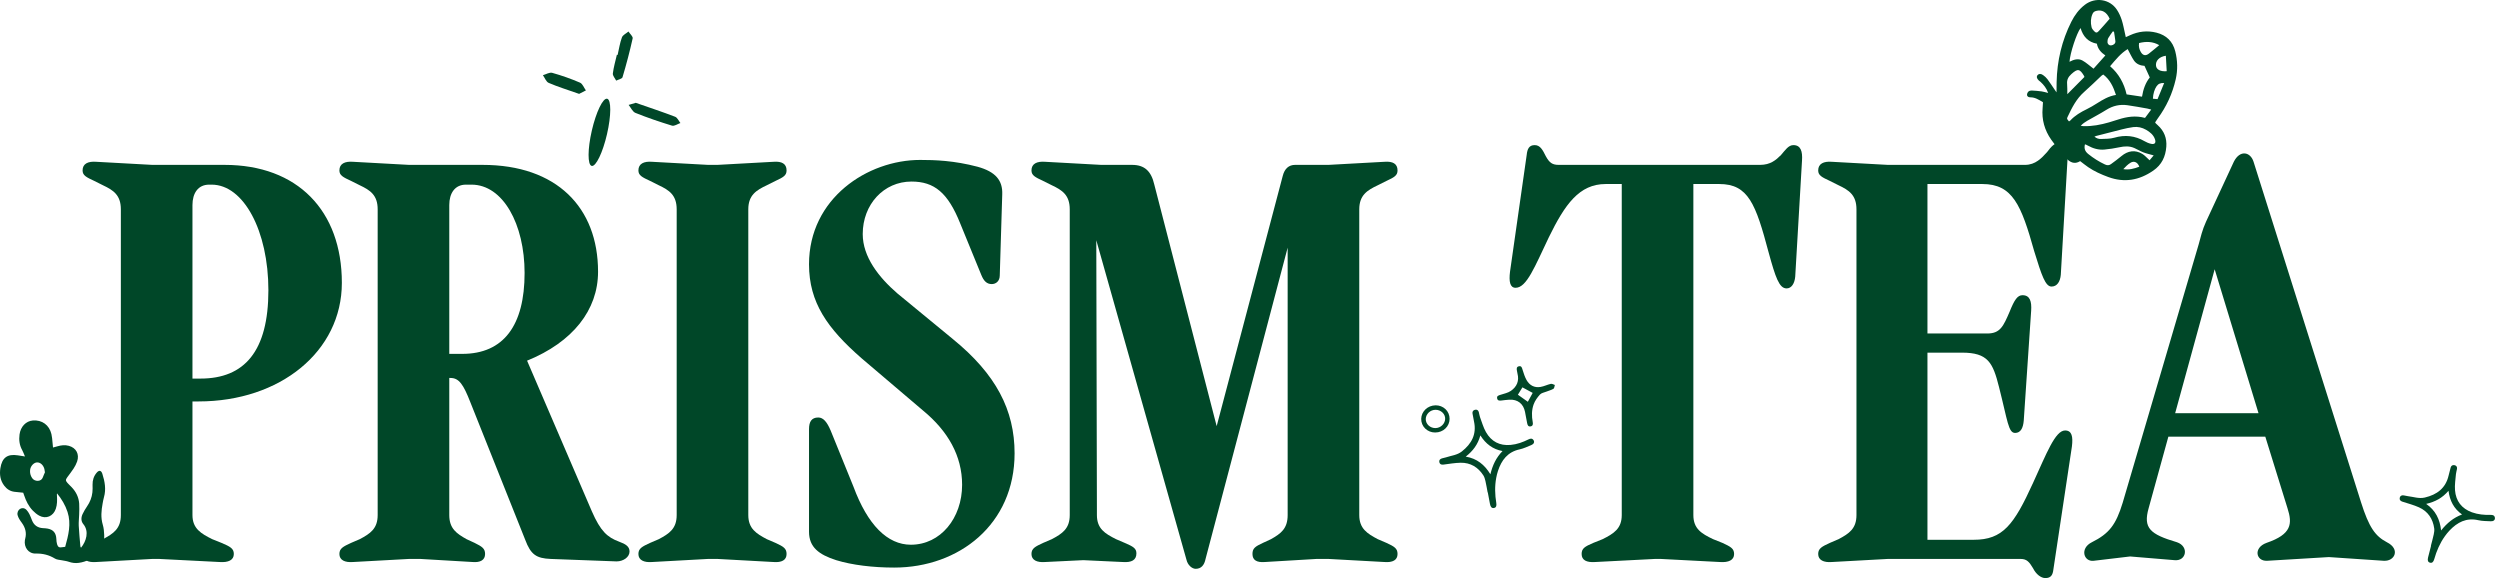
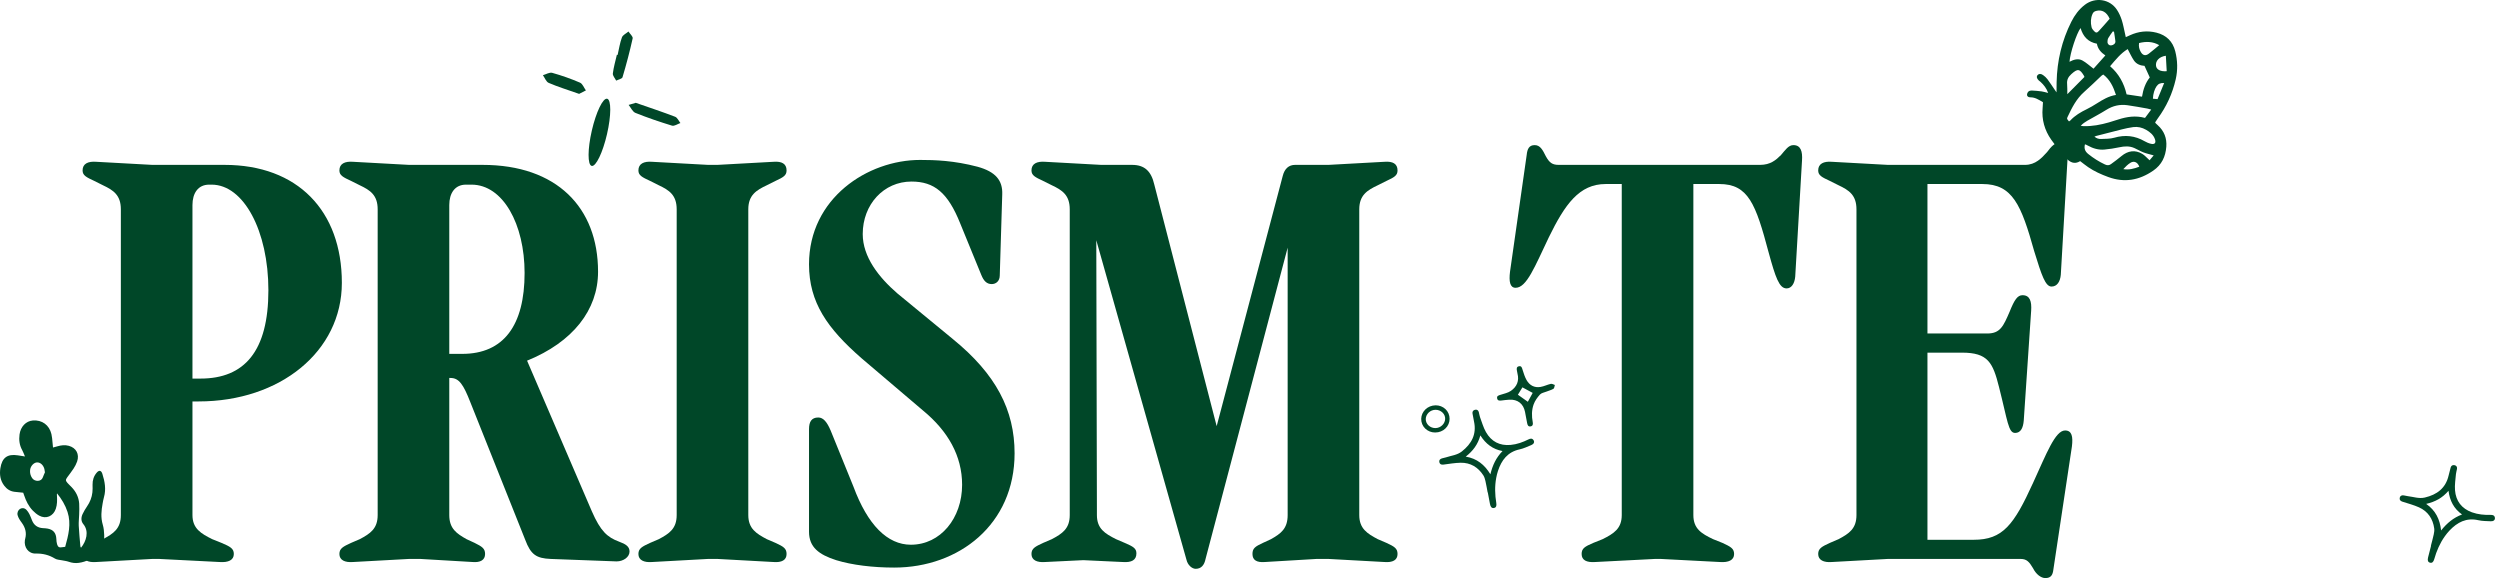
<svg xmlns="http://www.w3.org/2000/svg" width="333" height="77" viewBox="0 0 333 77" fill="none">
  <path d="M323.814 72.706C323.682 73.219 323.551 73.732 323.42 74.246C323.319 74.64 323.401 74.871 323.67 74.947C323.943 75.024 324.134 74.87 324.241 74.481C324.551 73.383 324.996 72.349 325.659 71.421C325.844 71.165 326.042 70.915 326.26 70.684C327.312 69.566 328.524 68.924 330.127 69.294C330.66 69.415 331.223 69.404 331.775 69.433C332.132 69.452 332.349 69.265 332.322 68.99C332.291 68.659 332.056 68.574 331.768 68.584C330.918 68.605 330.08 68.532 329.269 68.242C327.886 67.743 327.121 66.736 327.007 65.291C326.952 64.585 327.071 63.866 327.131 63.153C327.151 62.92 327.234 62.694 327.272 62.462C327.313 62.2 327.202 62.013 326.944 61.961C326.694 61.908 326.5 62.018 326.428 62.271C326.327 62.622 326.24 62.976 326.157 63.332C325.769 65.032 324.603 65.889 322.992 66.27C322.215 66.456 321.48 66.177 320.726 66.089C320.54 66.067 320.359 66.01 320.171 65.984C319.906 65.945 319.691 66.038 319.641 66.319C319.592 66.596 319.75 66.742 320.013 66.827C320.751 67.063 321.506 67.263 322.206 67.576C323.402 68.114 324.06 69.1 324.239 70.392C324.274 70.651 324.227 70.932 324.172 71.193C324.064 71.698 323.922 72.198 323.793 72.701C323.8 72.702 323.803 72.703 323.81 72.705L323.814 72.706ZM325.155 70.655C324.992 69.172 324.418 67.982 323.165 67.119C324.354 66.847 325.333 66.326 326.14 65.374C326.313 66.703 326.848 67.749 327.942 68.529C326.795 68.96 325.94 69.675 325.154 70.658L325.155 70.655Z" fill="#004728" />
  <path d="M198.173 65.585C198.271 66.103 198.368 66.621 198.466 67.139C198.541 67.537 198.712 67.711 198.987 67.666C199.266 67.621 199.373 67.402 199.306 67.006C199.123 65.886 199.089 64.766 199.297 63.65C199.355 63.341 199.428 63.032 199.528 62.733C200.005 61.282 200.827 60.193 202.429 59.852C202.96 59.737 203.463 59.489 203.973 59.283C204.303 59.15 204.42 58.89 204.28 58.653C204.113 58.369 203.865 58.39 203.61 58.52C202.852 58.898 202.066 59.185 201.212 59.264C199.756 59.397 198.642 58.811 197.931 57.556C197.585 56.943 197.389 56.244 197.143 55.577C197.062 55.358 197.042 55.12 196.978 54.894C196.906 54.641 196.727 54.519 196.473 54.581C196.225 54.638 196.096 54.819 196.137 55.077C196.194 55.436 196.265 55.792 196.339 56.148C196.705 57.844 196.015 59.108 194.723 60.129C194.1 60.623 193.321 60.682 192.604 60.92C192.427 60.978 192.24 61.003 192.059 61.058C191.804 61.135 191.65 61.31 191.723 61.584C191.795 61.854 191.998 61.919 192.272 61.885C193.037 61.787 193.801 61.65 194.564 61.637C195.869 61.618 196.877 62.231 197.583 63.32C197.723 63.539 197.799 63.812 197.859 64.071C197.975 64.571 198.057 65.082 198.152 65.589C198.159 65.588 198.163 65.587 198.17 65.586L198.173 65.585ZM198.519 63.172C197.748 61.903 196.73 61.072 195.236 60.821C196.194 60.076 196.857 59.194 197.184 57.995C197.9 59.121 198.822 59.839 200.137 60.081C199.284 60.953 198.814 61.958 198.519 63.175L198.519 63.172Z" fill="#004728" />
  <path d="M202.128 49.764C202.383 50.725 202.044 51.517 201.247 52.065C200.852 52.339 200.332 52.437 199.864 52.589C199.614 52.672 199.348 52.729 199.419 53.067C199.486 53.399 199.751 53.378 200.014 53.346C200.357 53.302 200.7 53.259 201.047 53.24C202.151 53.174 202.925 53.784 203.134 54.874C203.227 55.365 203.326 55.854 203.412 56.346C203.463 56.614 203.551 56.856 203.883 56.794C204.187 56.736 204.208 56.487 204.161 56.237C204.008 55.431 204.007 54.617 204.285 53.854C204.458 53.378 204.778 52.934 205.121 52.553C205.308 52.343 205.673 52.285 205.963 52.17C206.283 52.042 206.628 51.959 206.919 51.787C207.04 51.715 207.047 51.454 207.106 51.279C206.929 51.224 206.735 51.094 206.574 51.128C206.105 51.234 205.663 51.463 205.192 51.541C204.385 51.676 203.739 51.332 203.34 50.629C203.105 50.212 202.959 49.739 202.813 49.279C202.728 49.018 202.685 48.714 202.333 48.784C201.956 48.855 202.008 49.168 202.07 49.455C202.088 49.551 202.106 49.647 202.128 49.764ZM203.513 53.52C203.006 53.161 202.507 52.808 202.184 52.578C202.419 52.192 202.674 51.778 202.929 51.364C202.852 51.425 202.779 51.488 202.702 51.549C203.184 51.81 203.665 52.071 204.154 52.334C203.947 52.718 203.714 53.138 203.509 53.518L203.513 53.52Z" fill="#004728" />
  <path d="M191.546 57.576C192.589 57.376 193.251 56.43 193.051 55.427C192.853 54.434 191.868 53.816 190.828 54.031C189.817 54.235 189.152 55.178 189.335 56.149C189.521 57.137 190.506 57.776 191.545 57.572L191.546 57.576ZM190.975 54.607C191.67 54.476 192.364 54.92 192.48 55.574C192.592 56.206 192.125 56.852 191.454 56.993C190.762 57.138 190.068 56.711 189.933 56.054C189.8 55.401 190.277 54.738 190.975 54.607Z" fill="#004728" />
  <path d="M82.268 7.315C82.449 6.531 82.565 5.725 82.84 4.983C82.957 4.658 83.416 4.454 83.713 4.199C83.908 4.506 84.328 4.864 84.27 5.119C83.884 6.854 83.431 8.581 82.919 10.287C82.856 10.5 82.367 10.594 82.074 10.74C81.917 10.421 81.59 10.078 81.632 9.778C81.734 8.941 81.978 8.123 82.167 7.299L82.267 7.322L82.268 7.315Z" fill="#004728" />
  <path d="M80.855 17.858C81.424 15.388 81.432 13.281 80.873 13.152C80.314 13.023 79.4 14.922 78.831 17.392C78.262 19.862 78.254 21.969 78.813 22.098C79.372 22.227 80.287 20.328 80.855 17.858Z" fill="#004728" />
  <path d="M84.692 13.699C86.686 14.392 88.322 14.934 89.928 15.552C90.229 15.669 90.402 16.101 90.63 16.388C90.258 16.515 89.823 16.828 89.515 16.737C87.869 16.234 86.229 15.677 84.636 15.036C84.253 14.878 84.028 14.338 83.734 13.974C84.154 13.851 84.568 13.725 84.694 13.692L84.692 13.699Z" fill="#004728" />
  <path d="M77.132 12.502C75.541 11.943 74.287 11.558 73.086 11.04C72.742 10.893 72.569 10.371 72.315 10.016C72.733 9.899 73.2 9.6 73.561 9.704C74.821 10.057 76.057 10.493 77.259 11.01C77.602 11.158 77.781 11.688 78.041 12.044C77.661 12.239 77.28 12.433 77.138 12.504L77.132 12.502Z" fill="#004728" />
  <path d="M8.684 72.838C8.552 72.854 8.422 72.863 8.296 72.887C7.896 72.964 7.72 72.882 7.6 72.487C7.533 72.268 7.517 72.028 7.506 71.796C7.472 71.002 7.109 70.555 6.347 70.409C6.138 70.369 5.923 70.362 5.71 70.348C5.024 70.302 4.532 69.977 4.267 69.317C4.155 69.038 4.055 68.752 3.919 68.486C3.814 68.281 3.683 68.08 3.525 67.916C3.274 67.655 2.934 67.621 2.67 67.783C2.413 67.942 2.262 68.291 2.343 68.614C2.387 68.79 2.466 68.961 2.555 69.118C2.662 69.306 2.794 69.48 2.92 69.656C3.37 70.283 3.563 70.967 3.361 71.738C3.344 71.803 3.327 71.868 3.317 71.934C3.17 72.909 3.79 73.76 4.759 73.734C5.702 73.71 6.532 73.92 7.332 74.409C7.585 74.564 7.929 74.564 8.232 74.629C8.535 74.694 8.851 74.72 9.141 74.822C9.586 74.98 10.033 75.04 10.496 74.973C11.507 74.829 12.376 74.389 13.084 73.64C13.703 72.985 13.91 72.162 13.881 71.281C13.865 70.815 13.823 70.334 13.69 69.892C13.405 68.94 13.496 68.003 13.67 67.059C13.722 66.779 13.77 66.497 13.848 66.224C14.152 65.159 13.957 64.131 13.635 63.114C13.488 62.649 13.201 62.59 12.884 62.957C12.487 63.417 12.314 63.964 12.329 64.578C12.338 64.913 12.344 65.251 12.308 65.582C12.233 66.259 11.989 66.874 11.604 67.436C11.378 67.763 11.174 68.111 11.003 68.471C10.789 68.923 10.777 69.425 11.095 69.808C11.906 70.783 11.488 72.108 10.792 72.955C10.759 72.893 10.713 72.843 10.708 72.79C10.63 71.871 10.537 70.955 10.489 70.035C10.465 69.552 10.53 69.066 10.542 68.581C10.554 68.079 10.584 67.575 10.548 67.075C10.487 66.224 10.124 65.5 9.541 64.892C9.357 64.7 9.159 64.522 8.984 64.323C8.724 64.025 8.725 63.9 8.957 63.578C9.239 63.187 9.544 62.811 9.805 62.405C9.992 62.114 10.161 61.798 10.273 61.471C10.606 60.493 10.145 59.65 9.164 59.381C8.655 59.242 8.155 59.301 7.658 59.446C7.473 59.5 7.286 59.548 7.061 59.609C7.018 59.16 6.985 58.763 6.941 58.368C6.921 58.185 6.892 58.002 6.85 57.824C6.564 56.615 5.599 55.91 4.374 56.009C3.456 56.084 2.742 56.827 2.602 57.872C2.504 58.604 2.592 59.306 2.959 59.962C3.093 60.201 3.181 60.466 3.324 60.8C2.941 60.739 2.654 60.692 2.366 60.649C0.983 60.44 0.273 60.957 0.05 62.366C-0.083 63.207 0.035 64.002 0.567 64.698C0.917 65.157 1.364 65.441 1.932 65.509C2.306 65.554 2.682 65.586 3.091 65.628C3.129 65.736 3.176 65.858 3.216 65.981C3.467 66.735 3.815 67.438 4.367 68.008C4.617 68.267 4.904 68.51 5.217 68.681C6.129 69.183 7.097 68.768 7.435 67.766C7.627 67.199 7.618 66.614 7.586 66.026C7.581 65.928 7.565 65.83 7.596 65.714C8.202 66.46 8.695 67.267 8.995 68.191C9.51 69.779 9.11 71.3 8.683 72.836L8.684 72.838ZM5.985 62.917C5.91 63.094 5.789 63.343 5.697 63.604C5.494 64.179 4.624 64.191 4.278 63.677C4.057 63.35 3.963 62.977 4.011 62.584C4.073 62.072 4.496 61.623 4.912 61.594C5.349 61.563 5.764 61.923 5.911 62.466C5.941 62.577 5.95 62.695 5.985 62.917Z" fill="#004728" />
  <path d="M277.079 21.465C277.444 21.74 277.785 22.017 278.146 22.265C278.971 22.83 279.879 23.232 280.816 23.577C282.97 24.367 284.938 24.018 286.808 22.731C287.952 21.943 288.451 20.861 288.552 19.548C288.639 18.419 288.273 17.452 287.416 16.683C287.317 16.594 287.221 16.501 287.125 16.408C287.113 16.396 287.107 16.377 287.066 16.3C287.169 16.144 287.285 15.954 287.416 15.774C288.57 14.2 289.372 12.466 289.805 10.568C290.09 9.322 290.056 8.073 289.744 6.836C289.41 5.516 288.567 4.686 287.241 4.35C286.024 4.042 284.846 4.176 283.708 4.697C283.538 4.774 283.368 4.851 283.155 4.949C283.111 4.748 283.078 4.587 283.041 4.427C282.903 3.835 282.801 3.231 282.613 2.655C282.461 2.19 282.253 1.727 281.985 1.317C281.038 -0.138 279.085 -0.421 277.705 0.636C276.91 1.246 276.341 2.023 275.902 2.896C274.632 5.422 274.003 8.107 273.942 10.926C273.934 11.341 273.934 11.757 273.928 12.302C273.788 12.101 273.72 12.004 273.654 11.906C273.342 11.451 273.045 10.984 272.714 10.544C272.556 10.334 272.349 10.151 272.134 9.998C271.839 9.789 271.569 9.809 271.406 10.001C271.24 10.198 271.289 10.452 271.55 10.704C271.632 10.784 271.733 10.844 271.816 10.922C272.237 11.314 272.591 11.752 272.815 12.382C272.478 12.3 272.21 12.21 271.934 12.173C271.5 12.114 271.062 12.076 270.624 12.057C270.48 12.052 270.296 12.096 270.196 12.188C270.086 12.289 269.999 12.471 270 12.618C270.003 12.872 270.22 12.967 270.447 12.964C271.081 12.957 271.572 13.291 272.124 13.616C272.109 13.87 272.1 14.133 272.076 14.393C271.939 15.935 272.34 17.346 273.221 18.602C273.789 19.411 274.45 20.156 275.07 20.93C275.105 20.974 275.149 21.013 275.189 21.054C275.72 21.609 276.306 21.94 277.075 21.465H277.079ZM283.262 12.571C282.921 11.085 282.225 9.825 281.064 8.82C281.81 7.947 282.488 7.093 283.409 6.54C283.701 7.08 283.929 7.603 284.246 8.066C284.587 8.563 285.141 8.744 285.647 8.772C285.893 9.311 286.11 9.787 286.351 10.317C285.785 11.018 285.471 11.903 285.317 12.877C284.625 12.774 283.967 12.676 283.262 12.571ZM281.848 12.646C280.856 12.805 280.081 13.283 279.307 13.771C278.873 14.045 278.429 14.312 277.968 14.537C277.156 14.934 276.384 15.378 275.766 16.051C275.718 16.102 275.646 16.132 275.588 16.171C275.303 15.83 275.287 15.822 275.399 15.583C275.973 14.359 276.571 13.156 277.621 12.235C278.407 11.546 279.147 10.807 279.91 10.093C279.975 10.032 280.06 9.992 280.158 9.927C281.062 10.627 281.498 11.566 281.847 12.645L281.848 12.646ZM285.716 15.704C284.459 15.366 283.315 15.547 282.183 15.906C281.764 16.039 281.345 16.177 280.922 16.299C279.812 16.619 278.686 16.837 277.523 16.803C277.399 16.8 277.277 16.77 277.154 16.753C277.424 16.464 277.719 16.262 278.029 16.083C278.873 15.596 279.742 15.148 280.565 14.631C281.435 14.084 282.363 13.875 283.366 14.014C284.258 14.137 285.142 14.307 286.03 14.461C286.173 14.485 286.312 14.532 286.545 14.592C286.245 14.993 285.989 15.337 285.717 15.704L285.716 15.704ZM278.857 9.15C278.307 8.737 277.875 8.326 277.368 8.053C276.818 7.756 276.222 7.928 275.657 8.228C275.741 7.049 276.601 4.442 277.132 3.736C277.459 4.852 278.13 5.605 279.306 5.821C279.426 6.52 279.856 6.991 280.434 7.386C279.861 8.026 279.344 8.605 278.857 9.15ZM286.323 21.349C285.944 21.011 285.683 20.691 285.347 20.493C284.403 19.934 283.437 20.07 282.584 20.785C282.133 21.165 281.655 21.514 281.178 21.863C280.93 22.044 280.672 22.046 280.375 21.905C279.573 21.528 278.838 21.064 278.148 20.507C277.708 20.151 277.581 19.757 277.712 19.238C277.761 19.239 277.784 19.233 277.799 19.241C277.902 19.29 278.006 19.338 278.105 19.394C278.789 19.775 279.523 19.992 280.308 19.921C280.972 19.86 281.637 19.761 282.288 19.619C282.983 19.467 283.656 19.431 284.314 19.726C284.715 19.905 285.093 20.14 285.502 20.297C285.923 20.459 286.369 20.553 286.87 20.697C286.67 20.936 286.494 21.145 286.323 21.349ZM278.978 18.198C279.098 18.152 279.162 18.12 279.23 18.103C280.36 17.811 281.489 17.515 282.623 17.235C283.124 17.112 283.63 16.996 284.141 16.93C284.746 16.85 285.33 16.983 285.858 17.288C286.379 17.589 286.841 17.959 287.044 18.556C287.205 19.034 287.01 19.267 286.507 19.154C286.213 19.088 285.923 18.962 285.661 18.812C284.378 18.071 283.049 17.928 281.617 18.345C281.06 18.506 280.445 18.488 279.855 18.512C279.559 18.523 279.257 18.445 278.978 18.198ZM281.007 2.501C280.532 3.04 280.054 3.605 279.55 4.145C279.314 4.399 279.165 4.389 278.926 4.138C278.785 3.99 278.641 3.808 278.595 3.618C278.45 3.016 278.47 2.416 278.731 1.836C278.828 1.622 278.98 1.516 279.196 1.457C279.971 1.245 280.612 1.599 281.007 2.501ZM275.368 12.546C275.36 12.036 275.378 11.605 275.339 11.179C275.29 10.638 275.49 10.247 275.889 9.884C276.747 9.106 277.019 9.134 277.62 10.15C277.636 10.178 277.626 10.221 277.63 10.268C276.904 10.999 276.174 11.734 275.368 12.546ZM284.923 5.733C285.876 5.498 286.768 5.523 287.61 6.015C287.121 6.416 286.683 6.795 286.224 7.148C285.788 7.484 285.414 7.391 285.141 6.9C284.952 6.561 284.849 6.2 284.923 5.734L284.923 5.733ZM288.606 9.484C287.769 9.553 287.255 9.271 287.183 8.78C287.087 8.115 287.597 7.554 288.491 7.426C288.529 8.107 288.567 8.78 288.606 9.484ZM286.767 13.15C286.794 12.477 286.981 11.888 287.258 11.486C287.48 11.164 287.773 11.032 288.266 11.058C287.951 11.824 287.669 12.513 287.385 13.204C287.142 13.182 286.975 13.169 286.767 13.15ZM281.429 4.181C281.482 4.196 281.534 4.211 281.587 4.227C281.65 4.65 281.725 5.072 281.772 5.498C281.803 5.777 281.532 6.019 281.192 6.049C280.95 6.071 280.728 5.887 280.716 5.599C280.709 5.419 280.742 5.213 280.829 5.059C281.003 4.751 281.227 4.472 281.429 4.181ZM284.954 22.205C284.272 22.465 283.587 22.658 282.824 22.529C283.125 22.202 283.429 21.891 283.79 21.673C284.262 21.388 284.746 21.615 284.954 22.205Z" fill="#004728" />
  <path d="M20.292 74.45L12.809 74.861C11.74 74.943 11 74.614 11 73.791C11 73.051 11.493 72.804 12.562 72.311L13.713 71.817C15.111 71.077 16.098 70.418 16.098 68.609V27.885C16.098 25.993 15.111 25.335 13.713 24.677L12.562 24.101C11.493 23.607 11 23.36 11 22.702C11 21.797 11.74 21.468 12.809 21.55L20.292 21.962H29.912C39.615 21.962 45.535 28.05 45.535 37.675C45.535 46.807 37.313 53.471 26.459 53.471H25.636V68.609C25.636 70.418 26.788 71.077 28.268 71.817L29.501 72.311C30.652 72.804 31.146 73.051 31.146 73.791C31.146 74.614 30.405 74.943 29.254 74.861L21.196 74.45H20.292ZM25.636 50.427H26.705C32.543 50.427 35.75 46.807 35.75 38.662C35.75 30.765 32.461 24.594 28.185 24.594H27.857C26.376 24.594 25.636 25.746 25.636 27.309V50.427Z" fill="#004728" />
  <path d="M54.499 74.45L47.017 74.861C45.948 74.943 45.208 74.614 45.208 73.791C45.208 73.051 45.701 72.804 46.77 72.311L47.921 71.817C49.319 71.077 50.306 70.418 50.306 68.609V27.885C50.306 25.993 49.319 25.335 47.921 24.677L46.77 24.101C45.701 23.607 45.208 23.36 45.208 22.702C45.208 21.797 45.948 21.468 47.017 21.55L54.499 21.962H64.284C74.151 21.962 79.661 27.638 79.661 36.194C79.661 41.295 76.289 45.573 70.205 48.041L78.838 68.115C79.99 70.748 80.894 71.57 82.456 72.146C83.361 72.475 83.854 72.804 83.854 73.462C83.854 74.203 83.032 74.779 82.127 74.779L73.329 74.45C71.438 74.367 70.698 73.874 69.958 71.899L62.64 53.553C61.735 51.25 61.16 50.345 60.008 50.345H59.844V68.609C59.844 70.418 60.831 71.077 62.146 71.817L63.215 72.311C64.202 72.804 64.613 73.051 64.613 73.791C64.613 74.614 63.955 74.943 62.969 74.861L55.979 74.45H54.499ZM59.844 47.136H61.571C67.08 47.136 69.876 43.352 69.876 36.359C69.876 29.86 66.998 24.594 62.804 24.594H62.064C60.584 24.594 59.844 25.746 59.844 27.309V47.136Z" fill="#004728" />
  <path d="M94.328 74.45L86.845 74.861C85.776 74.943 85.036 74.614 85.036 73.791C85.036 73.051 85.53 72.804 86.599 72.311L87.75 71.817C89.148 71.077 90.134 70.418 90.134 68.609V27.885C90.134 25.993 89.148 25.335 87.75 24.677L86.599 24.101C85.53 23.607 85.036 23.36 85.036 22.702C85.036 21.797 85.776 21.468 86.845 21.55L94.328 21.962H95.561L103.044 21.55C104.113 21.468 104.771 21.797 104.771 22.702C104.771 23.36 104.36 23.607 103.291 24.101L102.139 24.677C100.742 25.335 99.673 25.993 99.673 27.885V68.609C99.673 70.418 100.742 71.077 102.139 71.817L103.291 72.311C104.36 72.804 104.771 73.051 104.771 73.791C104.771 74.614 104.113 74.943 103.044 74.861L95.561 74.45H94.328Z" fill="#004728" />
  <path d="M119.108 75.601C116.313 75.601 113.517 75.272 111.379 74.614C109.077 73.874 107.761 72.886 107.761 70.83V57.173C107.761 56.186 108.09 55.61 108.995 55.61C109.652 55.61 110.146 56.186 110.639 57.338L113.681 64.824C115.573 69.925 118.204 72.557 121.329 72.557C125.275 72.557 128.153 69.02 128.153 64.577C128.153 60.711 126.262 57.42 122.973 54.705L114.75 47.712C110.228 43.763 107.761 40.308 107.761 35.207C107.761 26.404 115.573 21.303 122.562 21.303C124.535 21.303 127.084 21.386 130.209 22.209C132.594 22.867 133.58 24.018 133.498 25.911L133.169 36.688C133.169 37.428 132.676 37.84 132.1 37.84C131.442 37.84 131.031 37.428 130.702 36.606L127.907 29.777C126.262 25.664 124.453 24.183 121.411 24.183C117.711 24.183 114.915 27.227 114.915 31.176C114.915 34.22 117.053 36.935 119.52 39.074L126.92 45.162C132.676 49.851 135.143 54.623 135.143 60.382C135.143 69.843 127.742 75.601 119.108 75.601Z" fill="#004728" />
  <path d="M159.264 75.766C158.771 75.766 158.195 75.272 158.031 74.532L146.026 31.999L146.108 67.95V68.609C146.108 70.418 147.177 71.077 148.657 71.817L149.808 72.311C150.959 72.804 151.37 73.051 151.37 73.709C151.37 74.614 150.712 74.943 149.561 74.861L144.299 74.614L139.201 74.861C138.132 74.943 137.392 74.614 137.392 73.791C137.392 73.051 137.885 72.804 138.954 72.311L140.105 71.817C141.503 71.077 142.49 70.418 142.49 68.609V27.885C142.49 25.993 141.503 25.335 140.105 24.677L138.954 24.101C137.885 23.607 137.392 23.36 137.392 22.702C137.392 21.797 138.132 21.468 139.201 21.55L146.683 21.962H150.795C152.439 21.962 153.344 22.784 153.755 24.594L162.06 56.762L170.858 23.443C171.105 22.455 171.68 21.962 172.503 21.962H176.943L184.425 21.55C185.494 21.468 186.152 21.797 186.152 22.702C186.152 23.36 185.741 23.607 184.672 24.101L183.521 24.677C182.123 25.335 181.054 25.993 181.054 27.885V68.609C181.054 70.418 182.123 71.077 183.521 71.817L184.672 72.311C185.741 72.804 186.152 73.051 186.152 73.791C186.152 74.614 185.494 74.943 184.425 74.861L176.943 74.45H175.38L168.473 74.861C167.404 74.943 166.829 74.614 166.829 73.791C166.829 73.051 167.158 72.804 168.227 72.311L169.296 71.817C170.611 71.077 171.516 70.418 171.516 68.609V32.986L160.58 74.45C160.415 75.272 160.004 75.766 159.264 75.766Z" fill="#004728" />
  <path d="M220.458 74.45L212.482 74.861C211.33 74.943 210.673 74.614 210.673 73.791C210.673 73.051 211.084 72.804 212.235 72.311L213.468 71.817C214.948 71.077 216.017 70.418 216.017 68.609V24.512H213.879C210.344 24.512 208.452 27.227 206.314 31.587C204.423 35.536 203.354 38.333 201.874 38.333C201.134 38.333 200.97 37.511 201.134 36.194L203.354 20.645C203.437 19.823 203.683 19.329 204.423 19.329C205.163 19.329 205.492 19.987 205.903 20.81C206.397 21.715 206.808 21.962 207.63 21.962H234.436C235.834 21.962 236.574 21.303 237.232 20.645C237.807 19.987 238.219 19.329 238.876 19.329C239.863 19.329 240.11 20.152 240.028 21.386L239.123 36.852C239.041 37.757 238.63 38.416 237.972 38.416C236.985 38.416 236.492 36.935 235.587 33.644C233.86 27.145 232.874 24.512 229.009 24.512H225.556V68.609C225.556 70.418 226.625 71.077 228.187 71.817L229.42 72.311C230.489 72.804 230.983 73.051 230.983 73.791C230.983 74.614 230.243 74.943 229.091 74.861L221.198 74.45H220.458Z" fill="#004728" />
  <path d="M262.904 71.899C266.769 71.899 268.249 69.925 270.798 64.331C272.607 60.382 273.758 57.338 275.073 57.338C275.978 57.338 276.142 58.16 275.978 59.477L273.511 75.848C273.429 76.589 273.182 77 272.442 77C271.867 77 271.209 76.506 270.798 75.684C270.304 74.861 269.975 74.45 269.153 74.45H251.474L243.992 74.861C242.923 74.943 242.183 74.614 242.183 73.791C242.183 73.051 242.676 72.804 243.745 72.311L244.896 71.817C246.294 71.077 247.281 70.418 247.281 68.609V27.885C247.281 25.993 246.294 25.335 244.896 24.677L243.745 24.101C242.676 23.607 242.183 23.36 242.183 22.702C242.183 21.797 242.923 21.468 243.992 21.55L251.474 21.962H269.729C271.127 21.962 271.949 21.057 272.689 20.234C273.182 19.576 273.676 19 274.333 19C275.238 19 275.485 19.823 275.402 21.057L274.498 36.606C274.416 37.511 274.005 38.169 273.264 38.169C272.442 38.169 271.949 36.688 270.962 33.479C269.235 27.309 268.084 24.512 264.055 24.512H256.737V44.421H264.713C266.44 44.421 266.851 43.434 267.673 41.542C268.331 39.897 268.742 39.321 269.4 39.321C270.387 39.321 270.633 40.143 270.551 41.377L269.564 56.021C269.482 57.008 269.153 57.667 268.413 57.667C267.509 57.667 267.426 56.103 266.275 51.579C265.453 48.288 264.795 46.972 261.342 46.972H256.737V71.899H262.904Z" fill="#004728" />
-   <path d="M278.878 74.697C277.562 74.861 276.987 73.051 278.631 72.228C280.933 71.077 281.838 69.925 282.742 66.963L292.856 32.575C293.103 31.669 293.35 30.6 293.843 29.53L297.543 21.55C298.366 19.905 299.763 20.234 300.175 21.55L314.482 66.881C315.551 70.254 316.373 71.406 317.936 72.228C319.745 73.133 319.004 74.779 317.524 74.697L310.206 74.203L301.984 74.697C300.503 74.779 300.092 72.969 301.901 72.311C305.273 71.159 305.355 69.76 304.697 67.704L301.737 58.16H288.827L286.196 67.704C285.456 70.336 286.36 71.159 289.978 72.228C291.623 72.804 291.212 74.779 289.65 74.614L283.729 74.121L278.878 74.697ZM289.732 55.034H300.832L294.994 35.865L289.732 55.034Z" fill="#004728" />
</svg>